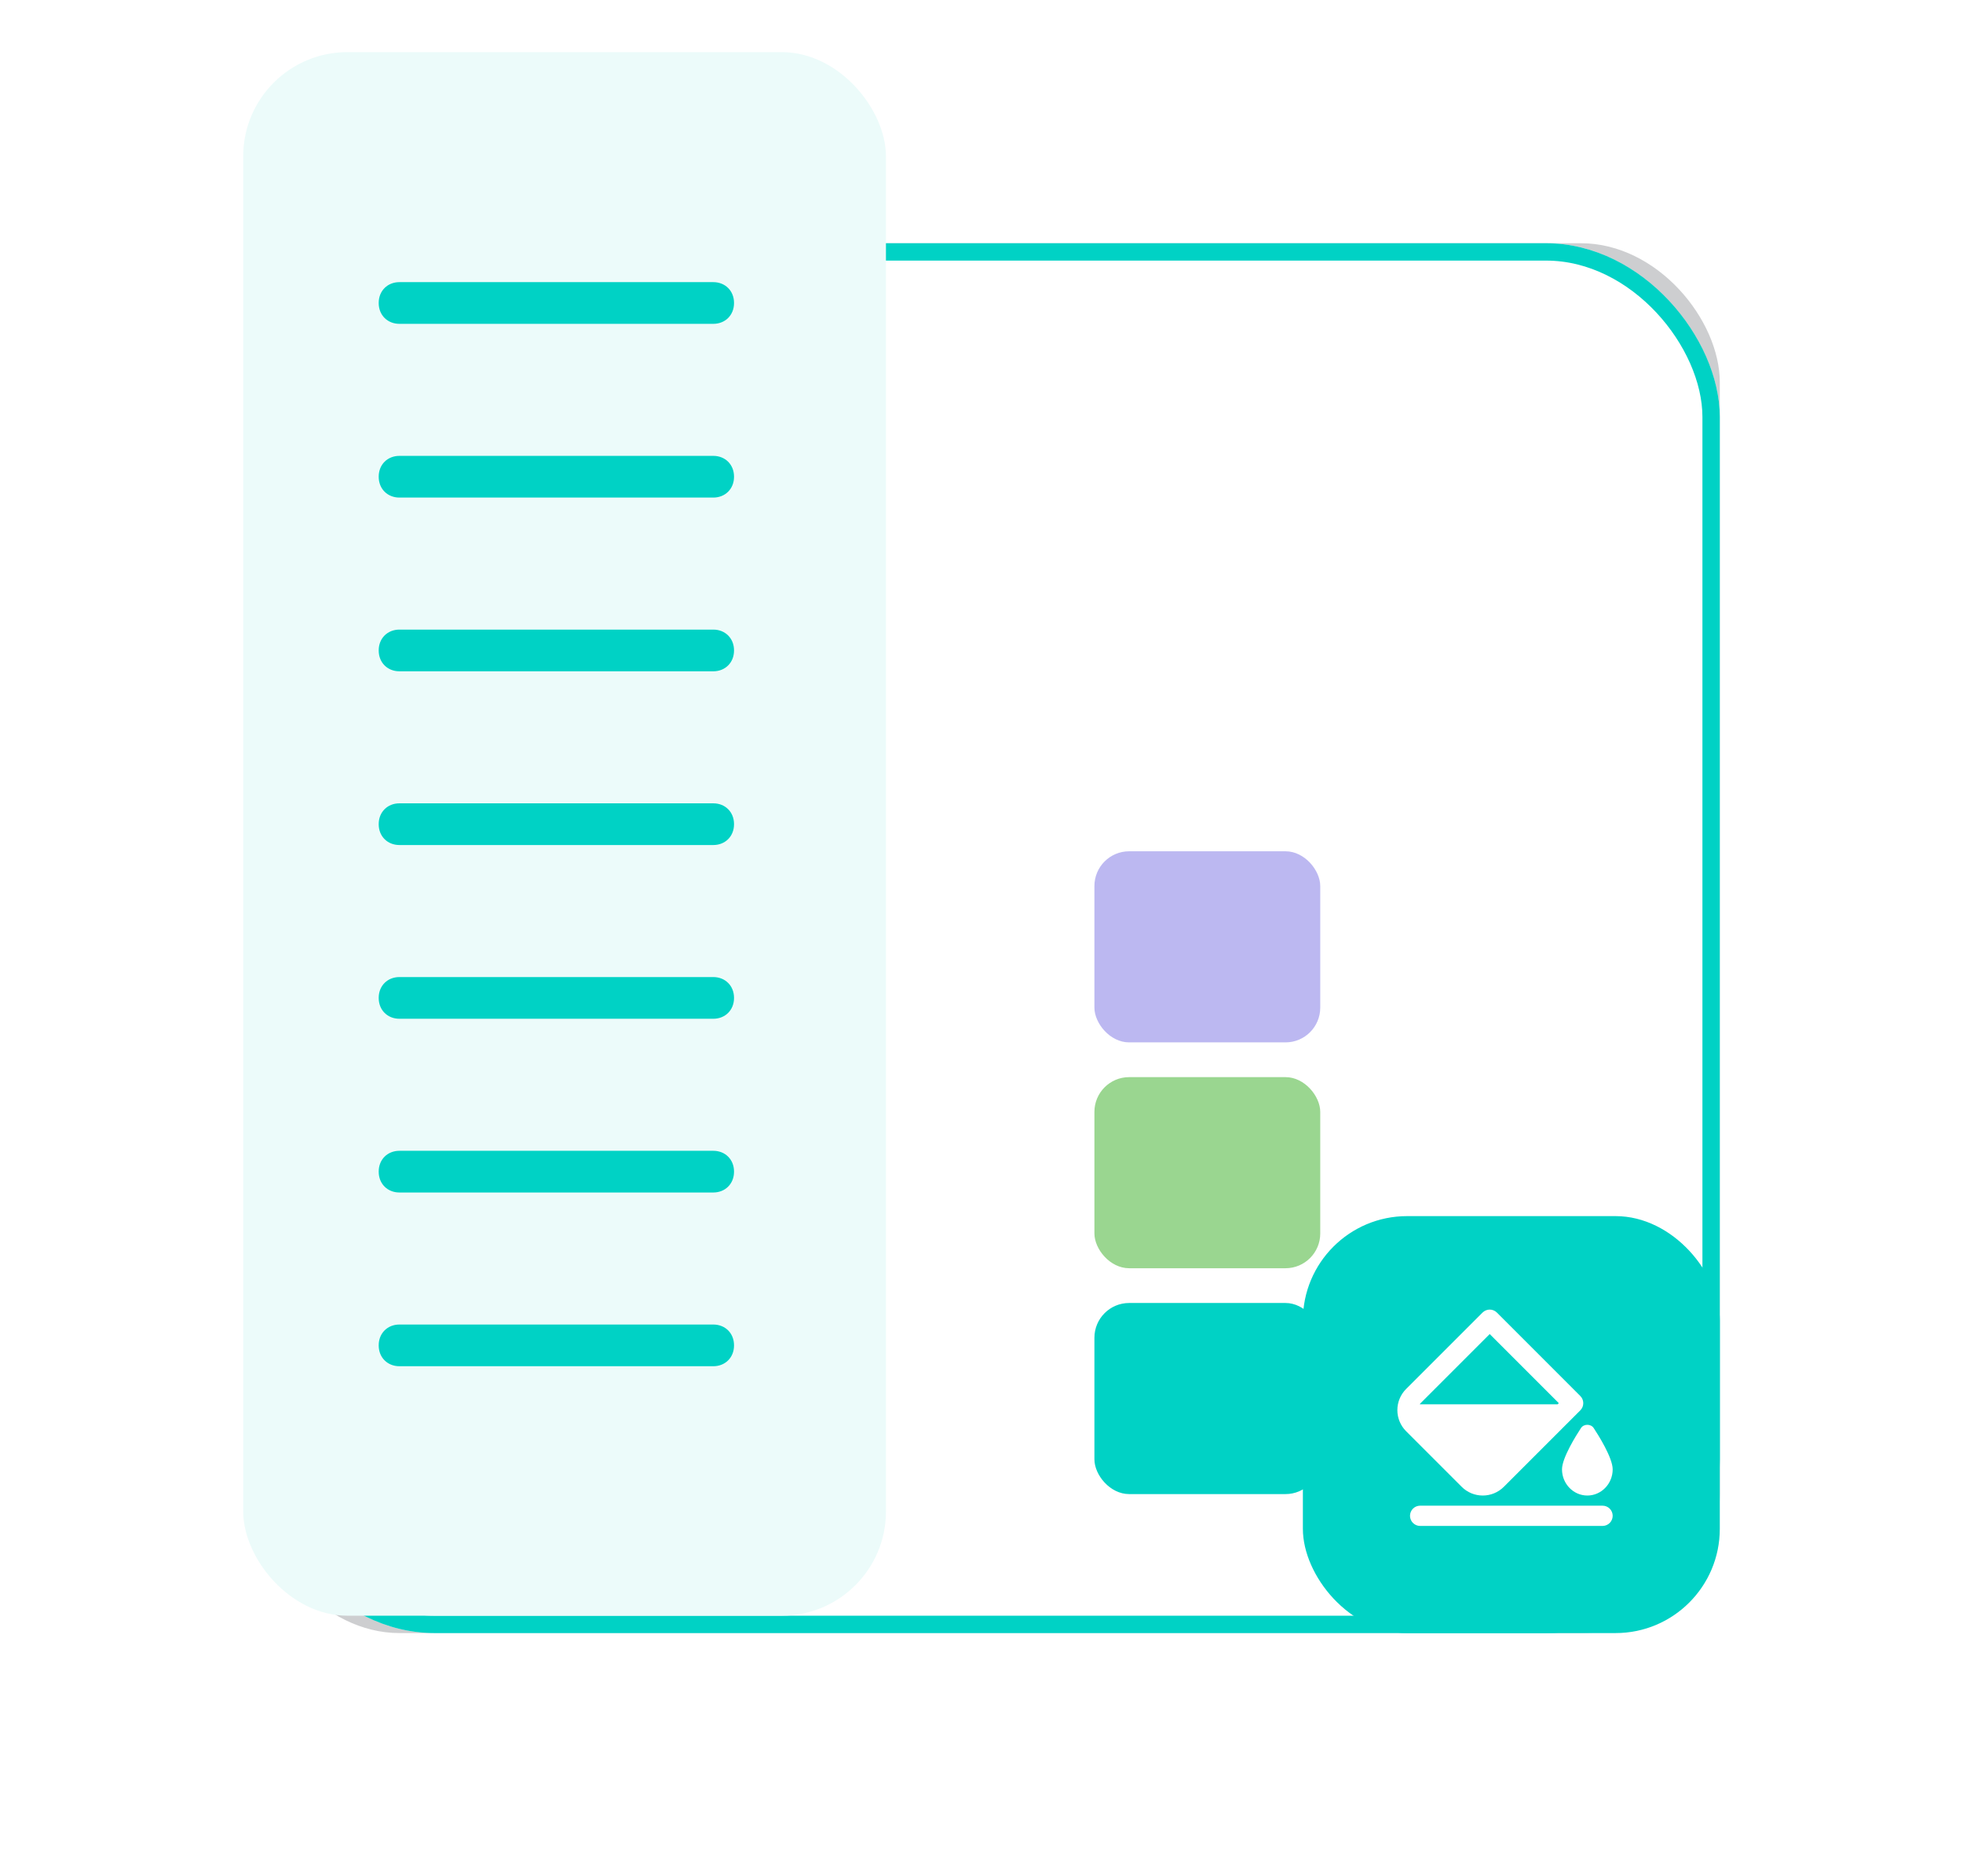
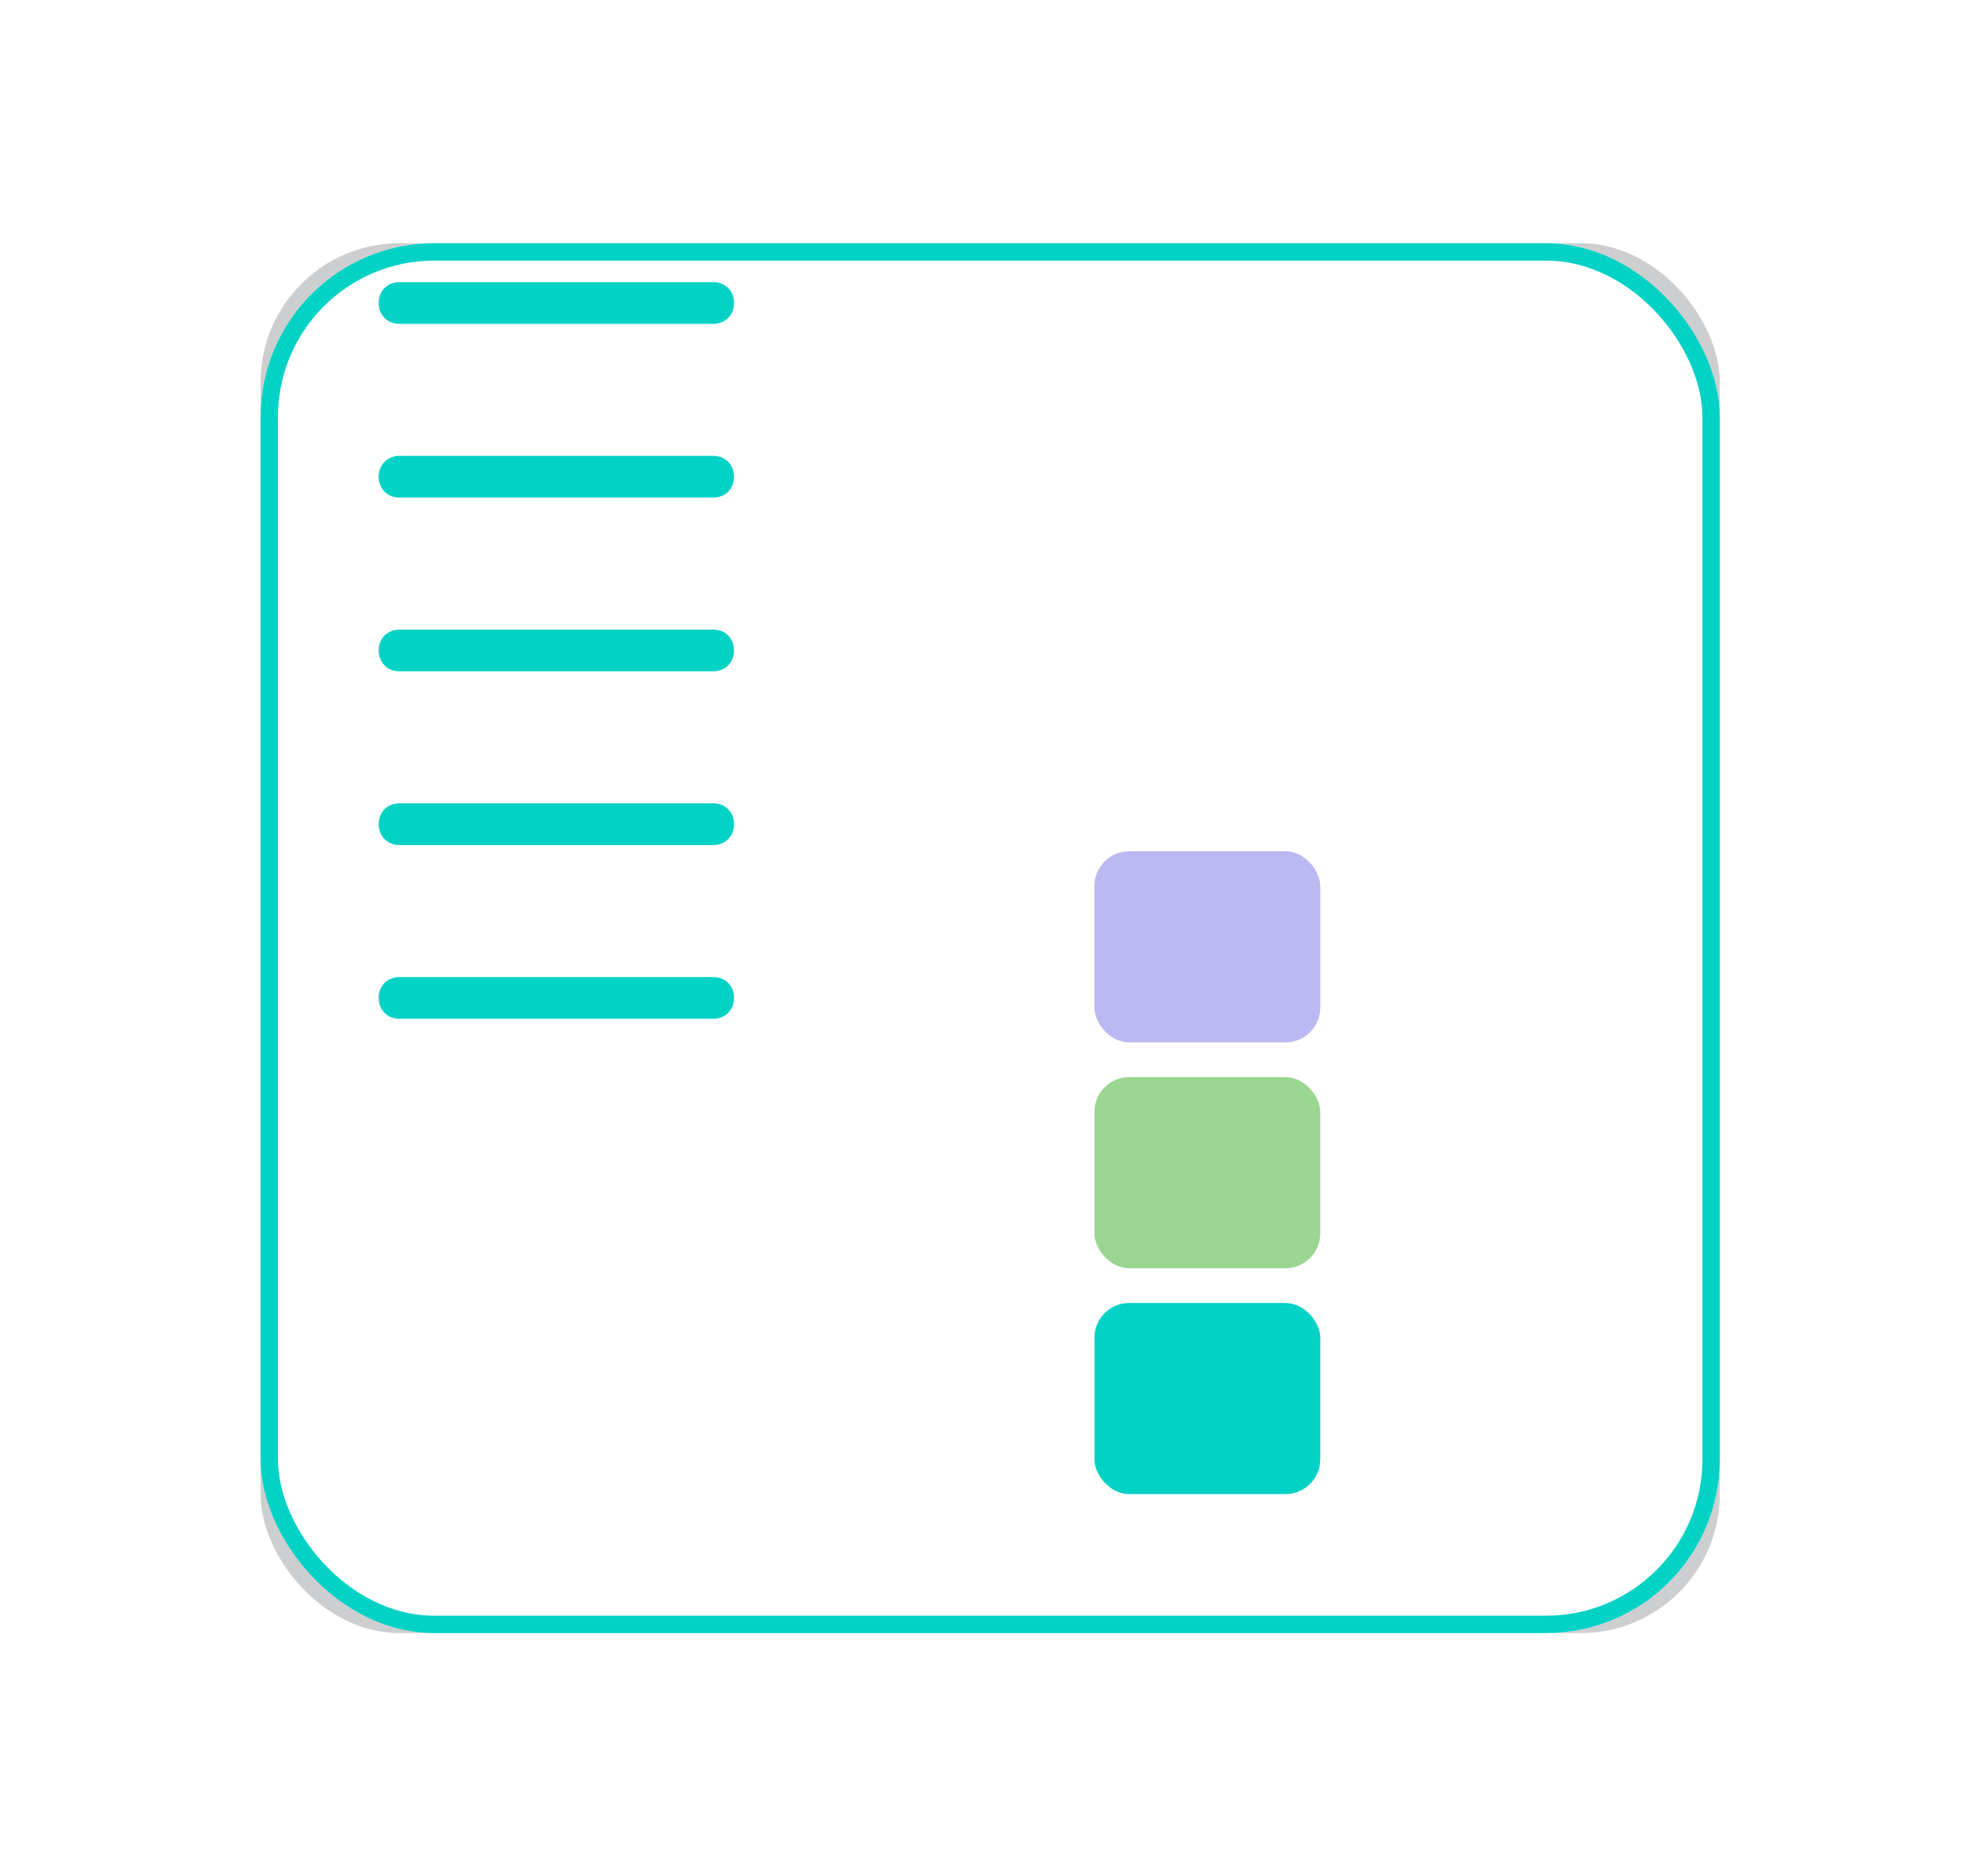
<svg xmlns="http://www.w3.org/2000/svg" width="113" height="108" viewBox="0 0 113 108" fill="none">
  <g filter="url(#filter0_f_3698_3851)">
    <rect x="15" y="14" width="84" height="80" rx="8" fill="#9C9FA2" fill-opacity="0.5" />
  </g>
  <g filter="url(#filter1_d_3698_3851)">
    <rect x="9" y="8" width="84" height="80" rx="10" fill="white" />
    <rect x="9.5" y="8.5" width="83" height="79" rx="9.5" stroke="#00D2C5" />
  </g>
  <g filter="url(#filter2_b_3698_3851)">
-     <rect x="14" y="3" width="37" height="90" rx="6" fill="#ECFBFA" />
-   </g>
+     </g>
  <path d="M21.8 17.432C21.8 16.744 22.304 16.24 22.992 16.24H25.296C25.984 16.24 26.488 16.744 26.488 17.432V17.448C26.488 18.136 25.984 18.64 25.296 18.64H22.992C22.304 18.64 21.8 18.136 21.8 17.448V17.432ZM24.089 17.432C24.089 16.744 24.593 16.24 25.281 16.24H29.793C30.481 16.24 30.985 16.744 30.985 17.432V17.448C30.985 18.136 30.481 18.64 29.793 18.64H25.281C24.593 18.64 24.089 18.136 24.089 17.448V17.432ZM28.581 17.432C28.581 16.744 29.085 16.24 29.773 16.24H34.285C34.973 16.24 35.477 16.744 35.477 17.432V17.448C35.477 18.136 34.973 18.64 34.285 18.64H29.773C29.085 18.64 28.581 18.136 28.581 17.448V17.432ZM33.073 17.432C33.073 16.744 33.577 16.24 34.265 16.24H38.777C39.465 16.24 39.969 16.744 39.969 17.432V17.448C39.969 18.136 39.465 18.64 38.777 18.64H34.265C33.577 18.64 33.073 18.136 33.073 17.448V17.432ZM37.566 17.432C37.566 16.744 38.07 16.24 38.758 16.24H41.062C41.75 16.24 42.254 16.744 42.254 17.432V17.448C42.254 18.136 41.75 18.64 41.062 18.64H38.758C38.07 18.64 37.566 18.136 37.566 17.448V17.432Z" fill="#00D2C5" />
  <path d="M21.8 27.432C21.8 26.744 22.304 26.24 22.992 26.24H25.296C25.984 26.24 26.488 26.744 26.488 27.432V27.448C26.488 28.136 25.984 28.64 25.296 28.64H22.992C22.304 28.64 21.8 28.136 21.8 27.448V27.432ZM24.089 27.432C24.089 26.744 24.593 26.24 25.281 26.24H29.793C30.481 26.24 30.985 26.744 30.985 27.432V27.448C30.985 28.136 30.481 28.64 29.793 28.64H25.281C24.593 28.64 24.089 28.136 24.089 27.448V27.432ZM28.581 27.432C28.581 26.744 29.085 26.24 29.773 26.24H34.285C34.973 26.24 35.477 26.744 35.477 27.432V27.448C35.477 28.136 34.973 28.64 34.285 28.64H29.773C29.085 28.64 28.581 28.136 28.581 27.448V27.432ZM33.073 27.432C33.073 26.744 33.577 26.24 34.265 26.24H38.777C39.465 26.24 39.969 26.744 39.969 27.432V27.448C39.969 28.136 39.465 28.64 38.777 28.64H34.265C33.577 28.64 33.073 28.136 33.073 27.448V27.432ZM37.566 27.432C37.566 26.744 38.07 26.24 38.758 26.24H41.062C41.75 26.24 42.254 26.744 42.254 27.432V27.448C42.254 28.136 41.75 28.64 41.062 28.64H38.758C38.07 28.64 37.566 28.136 37.566 27.448V27.432Z" fill="#00D2C5" />
  <path d="M21.8 37.432C21.8 36.744 22.304 36.24 22.992 36.24H25.296C25.984 36.24 26.488 36.744 26.488 37.432V37.448C26.488 38.136 25.984 38.64 25.296 38.64H22.992C22.304 38.64 21.8 38.136 21.8 37.448V37.432ZM24.089 37.432C24.089 36.744 24.593 36.24 25.281 36.24H29.793C30.481 36.24 30.985 36.744 30.985 37.432V37.448C30.985 38.136 30.481 38.64 29.793 38.64H25.281C24.593 38.64 24.089 38.136 24.089 37.448V37.432ZM28.581 37.432C28.581 36.744 29.085 36.24 29.773 36.24H34.285C34.973 36.24 35.477 36.744 35.477 37.432V37.448C35.477 38.136 34.973 38.64 34.285 38.64H29.773C29.085 38.64 28.581 38.136 28.581 37.448V37.432ZM33.073 37.432C33.073 36.744 33.577 36.24 34.265 36.24H38.777C39.465 36.24 39.969 36.744 39.969 37.432V37.448C39.969 38.136 39.465 38.64 38.777 38.64H34.265C33.577 38.64 33.073 38.136 33.073 37.448V37.432ZM37.566 37.432C37.566 36.744 38.07 36.24 38.758 36.24H41.062C41.75 36.24 42.254 36.744 42.254 37.432V37.448C42.254 38.136 41.75 38.64 41.062 38.64H38.758C38.07 38.64 37.566 38.136 37.566 37.448V37.432Z" fill="#00D2C5" />
  <path d="M21.8 47.432C21.8 46.744 22.304 46.24 22.992 46.24H25.296C25.984 46.24 26.488 46.744 26.488 47.432V47.448C26.488 48.136 25.984 48.64 25.296 48.64H22.992C22.304 48.64 21.8 48.136 21.8 47.448V47.432ZM24.089 47.432C24.089 46.744 24.593 46.24 25.281 46.24H29.793C30.481 46.24 30.985 46.744 30.985 47.432V47.448C30.985 48.136 30.481 48.64 29.793 48.64H25.281C24.593 48.64 24.089 48.136 24.089 47.448V47.432ZM28.581 47.432C28.581 46.744 29.085 46.24 29.773 46.24H34.285C34.973 46.24 35.477 46.744 35.477 47.432V47.448C35.477 48.136 34.973 48.64 34.285 48.64H29.773C29.085 48.64 28.581 48.136 28.581 47.448V47.432ZM33.073 47.432C33.073 46.744 33.577 46.24 34.265 46.24H38.777C39.465 46.24 39.969 46.744 39.969 47.432V47.448C39.969 48.136 39.465 48.64 38.777 48.64H34.265C33.577 48.64 33.073 48.136 33.073 47.448V47.432ZM37.566 47.432C37.566 46.744 38.07 46.24 38.758 46.24H41.062C41.75 46.24 42.254 46.744 42.254 47.432V47.448C42.254 48.136 41.75 48.64 41.062 48.64H38.758C38.07 48.64 37.566 48.136 37.566 47.448V47.432Z" fill="#00D2C5" />
  <path d="M21.8 57.432C21.8 56.744 22.304 56.24 22.992 56.24H25.296C25.984 56.24 26.488 56.744 26.488 57.432V57.448C26.488 58.136 25.984 58.64 25.296 58.64H22.992C22.304 58.64 21.8 58.136 21.8 57.448V57.432ZM24.089 57.432C24.089 56.744 24.593 56.24 25.281 56.24H29.793C30.481 56.24 30.985 56.744 30.985 57.432V57.448C30.985 58.136 30.481 58.64 29.793 58.64H25.281C24.593 58.64 24.089 58.136 24.089 57.448V57.432ZM28.581 57.432C28.581 56.744 29.085 56.24 29.773 56.24H34.285C34.973 56.24 35.477 56.744 35.477 57.432V57.448C35.477 58.136 34.973 58.64 34.285 58.64H29.773C29.085 58.64 28.581 58.136 28.581 57.448V57.432ZM33.073 57.432C33.073 56.744 33.577 56.24 34.265 56.24H38.777C39.465 56.24 39.969 56.744 39.969 57.432V57.448C39.969 58.136 39.465 58.64 38.777 58.64H34.265C33.577 58.64 33.073 58.136 33.073 57.448V57.432ZM37.566 57.432C37.566 56.744 38.07 56.24 38.758 56.24H41.062C41.75 56.24 42.254 56.744 42.254 57.432V57.448C42.254 58.136 41.75 58.64 41.062 58.64H38.758C38.07 58.64 37.566 58.136 37.566 57.448V57.432Z" fill="#00D2C5" />
-   <path d="M21.8 67.432C21.8 66.744 22.304 66.24 22.992 66.24H25.296C25.984 66.24 26.488 66.744 26.488 67.432V67.448C26.488 68.136 25.984 68.64 25.296 68.64H22.992C22.304 68.64 21.8 68.136 21.8 67.448V67.432ZM24.089 67.432C24.089 66.744 24.593 66.24 25.281 66.24H29.793C30.481 66.24 30.985 66.744 30.985 67.432V67.448C30.985 68.136 30.481 68.64 29.793 68.64H25.281C24.593 68.64 24.089 68.136 24.089 67.448V67.432ZM28.581 67.432C28.581 66.744 29.085 66.24 29.773 66.24H34.285C34.973 66.24 35.477 66.744 35.477 67.432V67.448C35.477 68.136 34.973 68.64 34.285 68.64H29.773C29.085 68.64 28.581 68.136 28.581 67.448V67.432ZM33.073 67.432C33.073 66.744 33.577 66.24 34.265 66.24H38.777C39.465 66.24 39.969 66.744 39.969 67.432V67.448C39.969 68.136 39.465 68.64 38.777 68.64H34.265C33.577 68.64 33.073 68.136 33.073 67.448V67.432ZM37.566 67.432C37.566 66.744 38.07 66.24 38.758 66.24H41.062C41.75 66.24 42.254 66.744 42.254 67.432V67.448C42.254 68.136 41.75 68.64 41.062 68.64H38.758C38.07 68.64 37.566 68.136 37.566 67.448V67.432Z" fill="#00D2C5" />
-   <path d="M21.8 77.432C21.8 76.744 22.304 76.24 22.992 76.24H25.296C25.984 76.24 26.488 76.744 26.488 77.432V77.448C26.488 78.136 25.984 78.64 25.296 78.64H22.992C22.304 78.64 21.8 78.136 21.8 77.448V77.432ZM24.089 77.432C24.089 76.744 24.593 76.24 25.281 76.24H29.793C30.481 76.24 30.985 76.744 30.985 77.432V77.448C30.985 78.136 30.481 78.64 29.793 78.64H25.281C24.593 78.64 24.089 78.136 24.089 77.448V77.432ZM28.581 77.432C28.581 76.744 29.085 76.24 29.773 76.24H34.285C34.973 76.24 35.477 76.744 35.477 77.432V77.448C35.477 78.136 34.973 78.64 34.285 78.64H29.773C29.085 78.64 28.581 78.136 28.581 77.448V77.432ZM33.073 77.432C33.073 76.744 33.577 76.24 34.265 76.24H38.777C39.465 76.24 39.969 76.744 39.969 77.432V77.448C39.969 78.136 39.465 78.64 38.777 78.64H34.265C33.577 78.64 33.073 78.136 33.073 77.448V77.432ZM37.566 77.432C37.566 76.744 38.07 76.24 38.758 76.24H41.062C41.75 76.24 42.254 76.744 42.254 77.432V77.448C42.254 78.136 41.75 78.64 41.062 78.64H38.758C38.07 78.64 37.566 78.136 37.566 77.448V77.432Z" fill="#00D2C5" />
  <g filter="url(#filter3_d_3698_3851)">
    <rect x="57" y="69" width="13" height="11" rx="2" fill="#00D2C5" />
  </g>
  <g filter="url(#filter4_d_3698_3851)">
    <rect x="57" y="56" width="13" height="11" rx="2" fill="#9AD690" />
  </g>
  <g filter="url(#filter5_d_3698_3851)">
    <rect x="57" y="43" width="13" height="11" rx="2" fill="#BCB8F1" />
  </g>
  <g filter="url(#filter6_b_3698_3851)">
-     <rect x="75" y="70" width="24" height="24" rx="6" fill="#00D2C5" />
-   </g>
+     </g>
  <path d="M92.25 86.667H81.75C81.595 86.667 81.447 86.728 81.338 86.837C81.228 86.947 81.167 87.095 81.167 87.25C81.167 87.405 81.228 87.553 81.338 87.662C81.447 87.772 81.595 87.833 81.75 87.833H92.25C92.405 87.833 92.553 87.772 92.663 87.662C92.772 87.553 92.834 87.405 92.834 87.25C92.834 87.095 92.772 86.947 92.663 86.837C92.553 86.728 92.405 86.667 92.25 86.667ZM85.355 86.083C85.794 86.083 86.234 85.915 86.568 85.581L90.97 81.179C91.025 81.124 91.067 81.06 91.097 80.989C91.126 80.919 91.141 80.843 91.141 80.766C91.141 80.689 91.126 80.614 91.097 80.543C91.067 80.472 91.025 80.408 90.97 80.354L86.168 75.551C86.114 75.497 86.049 75.454 85.978 75.425C85.908 75.395 85.832 75.38 85.755 75.38C85.679 75.38 85.603 75.395 85.532 75.425C85.461 75.454 85.397 75.497 85.343 75.551L80.94 79.953C80.619 80.275 80.439 80.711 80.439 81.166C80.439 81.62 80.619 82.057 80.94 82.379L84.142 85.58C84.301 85.74 84.49 85.866 84.698 85.953C84.907 86.039 85.13 86.083 85.355 86.083ZM85.755 76.788L89.733 80.766L89.665 80.833H81.729C81.743 80.816 81.749 80.794 81.765 80.778L85.755 76.788ZM89.917 84.576C89.917 85.407 90.571 86.083 91.375 86.083C92.179 86.083 92.834 85.407 92.834 84.576C92.834 83.907 91.997 82.586 91.74 82.197C91.579 81.951 91.171 81.951 91.01 82.197C90.753 82.586 89.917 83.907 89.917 84.576Z" fill="white" />
  <defs>
    <filter id="filter0_f_3698_3851" x="1" y="0" width="112" height="108" filterUnits="userSpaceOnUse" color-interpolation-filters="sRGB">
      <feFlood flood-opacity="0" result="BackgroundImageFix" />
      <feBlend mode="normal" in="SourceGraphic" in2="BackgroundImageFix" result="shape" />
      <feGaussianBlur stdDeviation="7" result="effect1_foregroundBlur_3698_3851" />
    </filter>
    <filter id="filter1_d_3698_3851" x="1" y="0" width="112" height="108" filterUnits="userSpaceOnUse" color-interpolation-filters="sRGB">
      <feFlood flood-opacity="0" result="BackgroundImageFix" />
      <feColorMatrix in="SourceAlpha" type="matrix" values="0 0 0 0 0 0 0 0 0 0 0 0 0 0 0 0 0 0 127 0" result="hardAlpha" />
      <feOffset dx="6" dy="6" />
      <feGaussianBlur stdDeviation="7" />
      <feComposite in2="hardAlpha" operator="out" />
      <feColorMatrix type="matrix" values="0 0 0 0 0 0 0 0 0 0 0 0 0 0 0 0 0 0 0.11 0" />
      <feBlend mode="normal" in2="BackgroundImageFix" result="effect1_dropShadow_3698_3851" />
      <feBlend mode="normal" in="SourceGraphic" in2="effect1_dropShadow_3698_3851" result="shape" />
    </filter>
    <filter id="filter2_b_3698_3851" x="1" y="-10" width="63" height="116" filterUnits="userSpaceOnUse" color-interpolation-filters="sRGB">
      <feFlood flood-opacity="0" result="BackgroundImageFix" />
      <feGaussianBlur in="BackgroundImageFix" stdDeviation="6.5" />
      <feComposite in2="SourceAlpha" operator="in" result="effect1_backgroundBlur_3698_3851" />
      <feBlend mode="normal" in="SourceGraphic" in2="effect1_backgroundBlur_3698_3851" result="shape" />
    </filter>
    <filter id="filter3_d_3698_3851" x="49" y="61" width="41" height="39" filterUnits="userSpaceOnUse" color-interpolation-filters="sRGB">
      <feFlood flood-opacity="0" result="BackgroundImageFix" />
      <feColorMatrix in="SourceAlpha" type="matrix" values="0 0 0 0 0 0 0 0 0 0 0 0 0 0 0 0 0 0 127 0" result="hardAlpha" />
      <feOffset dx="6" dy="6" />
      <feGaussianBlur stdDeviation="7" />
      <feComposite in2="hardAlpha" operator="out" />
      <feColorMatrix type="matrix" values="0 0 0 0 0 0 0 0 0 0 0 0 0 0 0 0 0 0 0.11 0" />
      <feBlend mode="normal" in2="BackgroundImageFix" result="effect1_dropShadow_3698_3851" />
      <feBlend mode="normal" in="SourceGraphic" in2="effect1_dropShadow_3698_3851" result="shape" />
    </filter>
    <filter id="filter4_d_3698_3851" x="49" y="48" width="41" height="39" filterUnits="userSpaceOnUse" color-interpolation-filters="sRGB">
      <feFlood flood-opacity="0" result="BackgroundImageFix" />
      <feColorMatrix in="SourceAlpha" type="matrix" values="0 0 0 0 0 0 0 0 0 0 0 0 0 0 0 0 0 0 127 0" result="hardAlpha" />
      <feOffset dx="6" dy="6" />
      <feGaussianBlur stdDeviation="7" />
      <feComposite in2="hardAlpha" operator="out" />
      <feColorMatrix type="matrix" values="0 0 0 0 0 0 0 0 0 0 0 0 0 0 0 0 0 0 0.11 0" />
      <feBlend mode="normal" in2="BackgroundImageFix" result="effect1_dropShadow_3698_3851" />
      <feBlend mode="normal" in="SourceGraphic" in2="effect1_dropShadow_3698_3851" result="shape" />
    </filter>
    <filter id="filter5_d_3698_3851" x="49" y="35" width="41" height="39" filterUnits="userSpaceOnUse" color-interpolation-filters="sRGB">
      <feFlood flood-opacity="0" result="BackgroundImageFix" />
      <feColorMatrix in="SourceAlpha" type="matrix" values="0 0 0 0 0 0 0 0 0 0 0 0 0 0 0 0 0 0 127 0" result="hardAlpha" />
      <feOffset dx="6" dy="6" />
      <feGaussianBlur stdDeviation="7" />
      <feComposite in2="hardAlpha" operator="out" />
      <feColorMatrix type="matrix" values="0 0 0 0 0 0 0 0 0 0 0 0 0 0 0 0 0 0 0.11 0" />
      <feBlend mode="normal" in2="BackgroundImageFix" result="effect1_dropShadow_3698_3851" />
      <feBlend mode="normal" in="SourceGraphic" in2="effect1_dropShadow_3698_3851" result="shape" />
    </filter>
    <filter id="filter6_b_3698_3851" x="62" y="57" width="50" height="50" filterUnits="userSpaceOnUse" color-interpolation-filters="sRGB">
      <feFlood flood-opacity="0" result="BackgroundImageFix" />
      <feGaussianBlur in="BackgroundImageFix" stdDeviation="6.5" />
      <feComposite in2="SourceAlpha" operator="in" result="effect1_backgroundBlur_3698_3851" />
      <feBlend mode="normal" in="SourceGraphic" in2="effect1_backgroundBlur_3698_3851" result="shape" />
    </filter>
  </defs>
</svg>